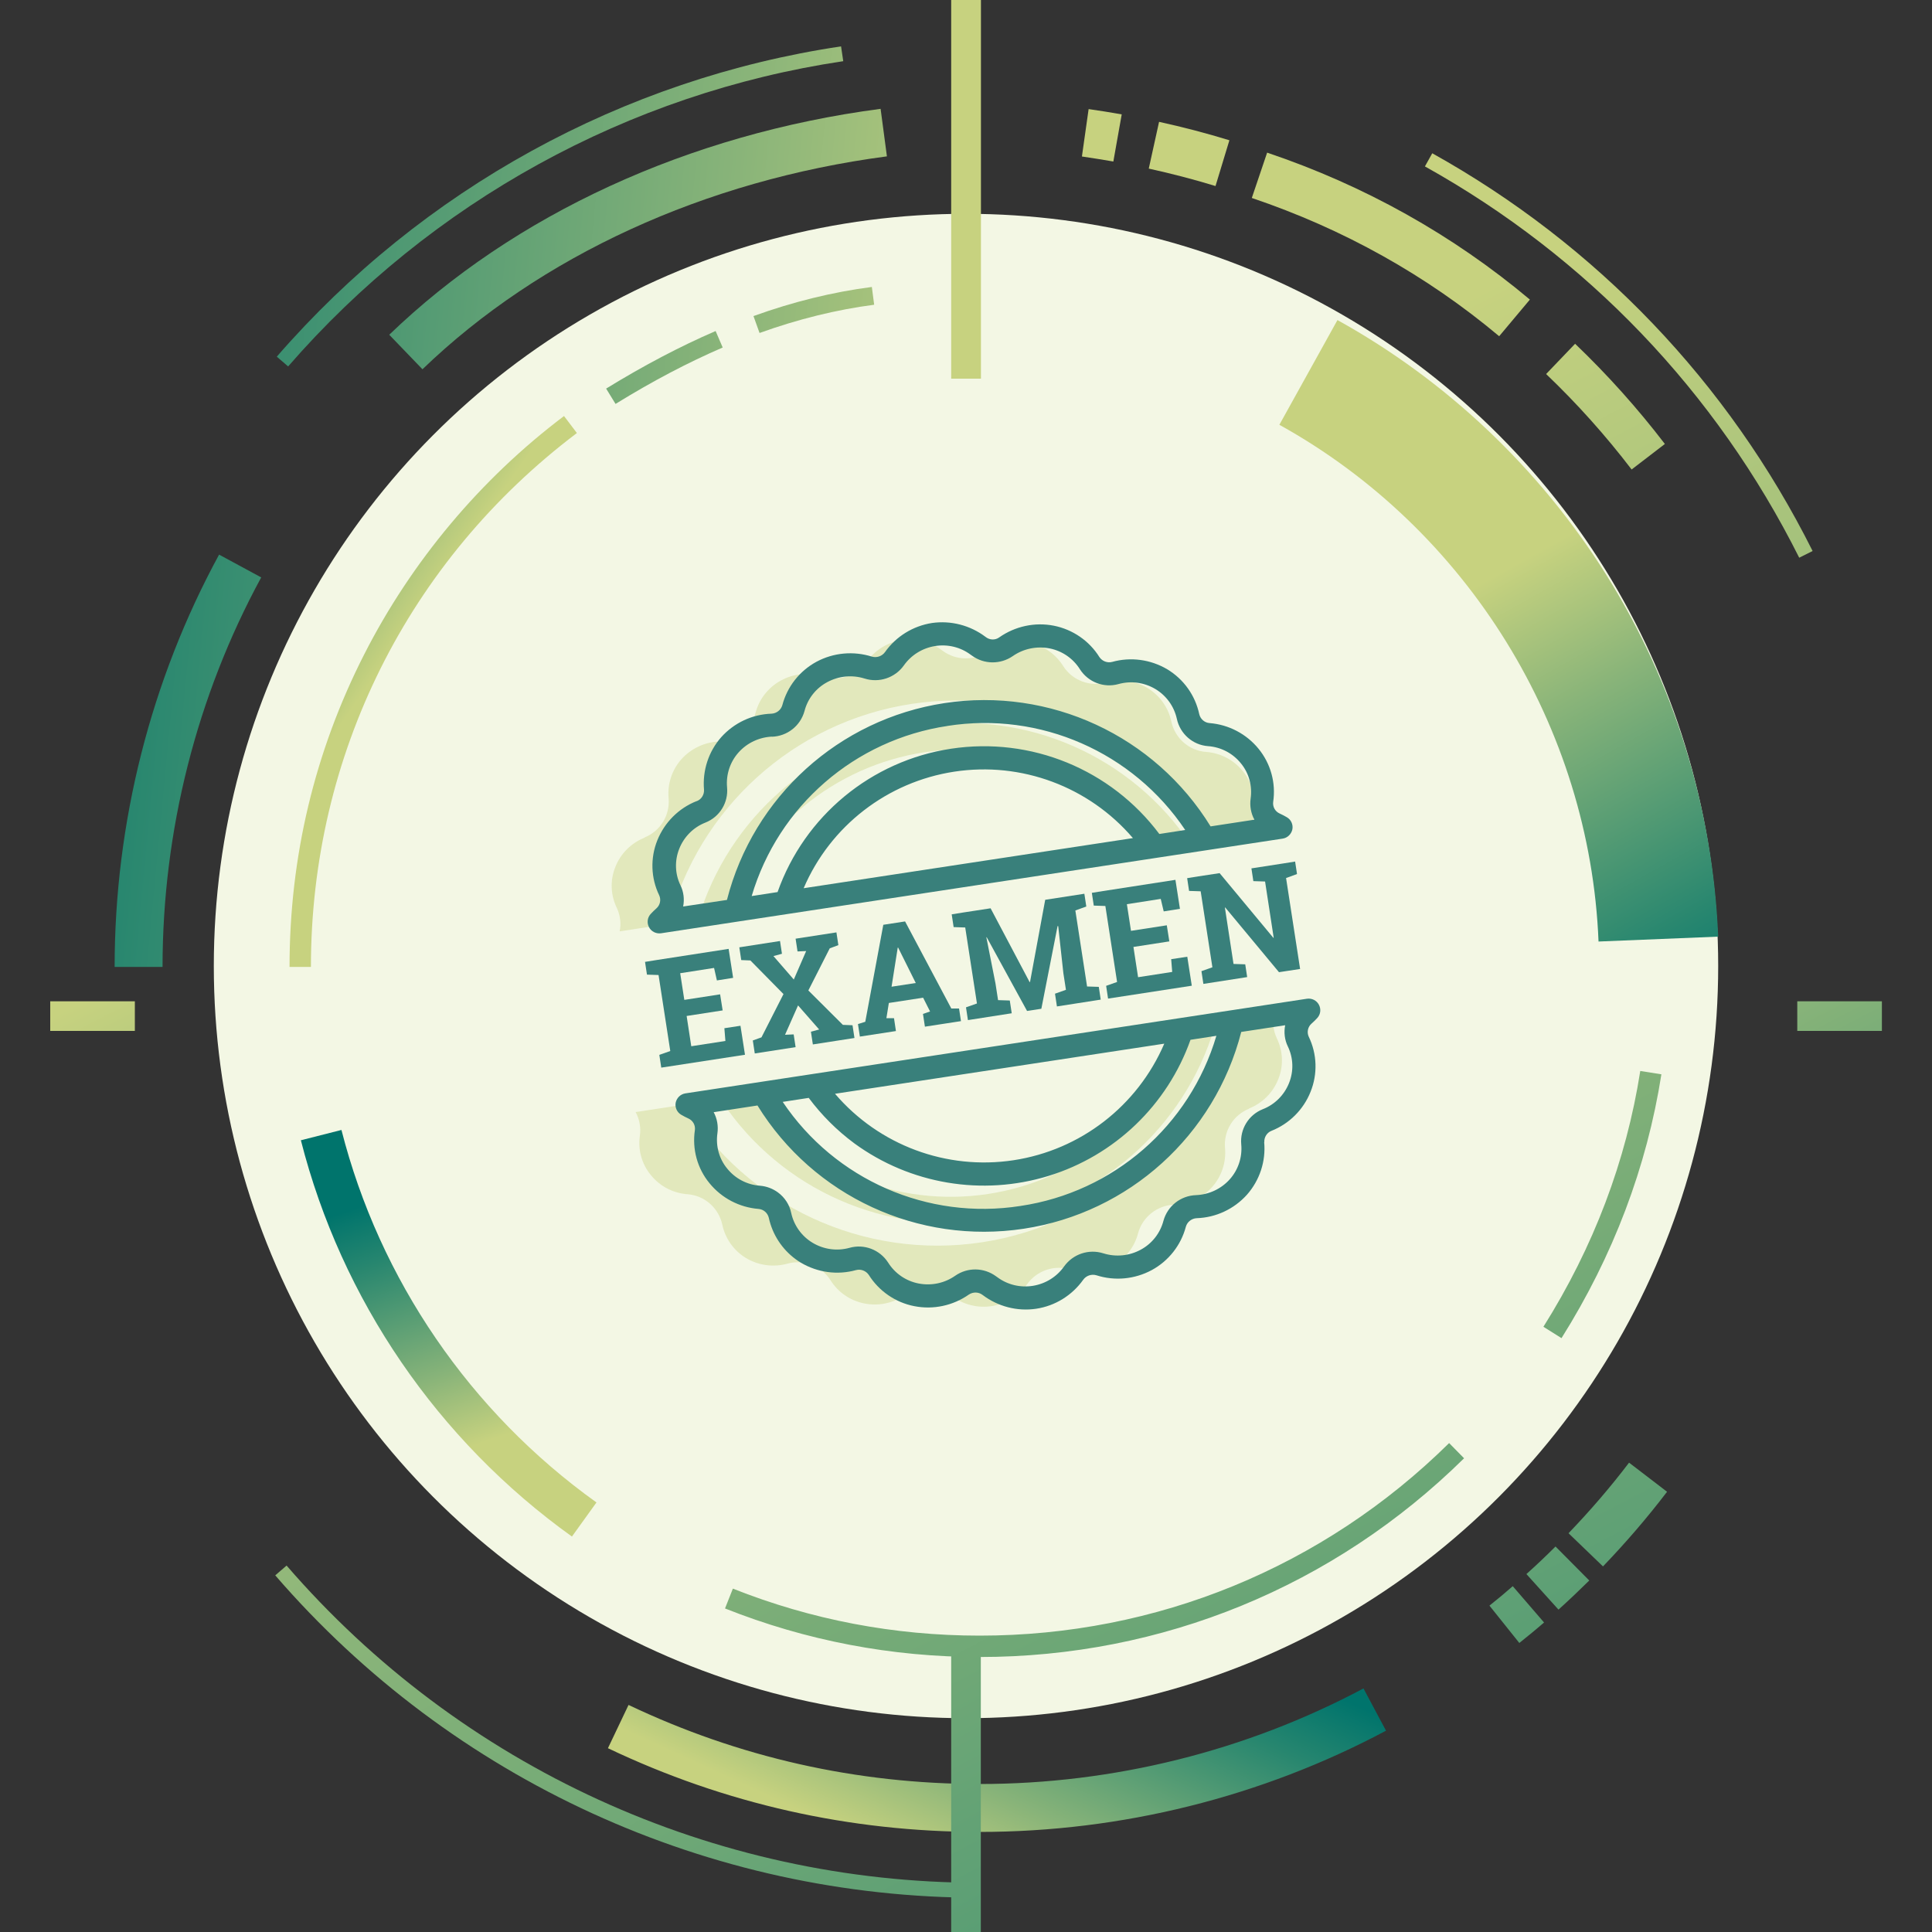
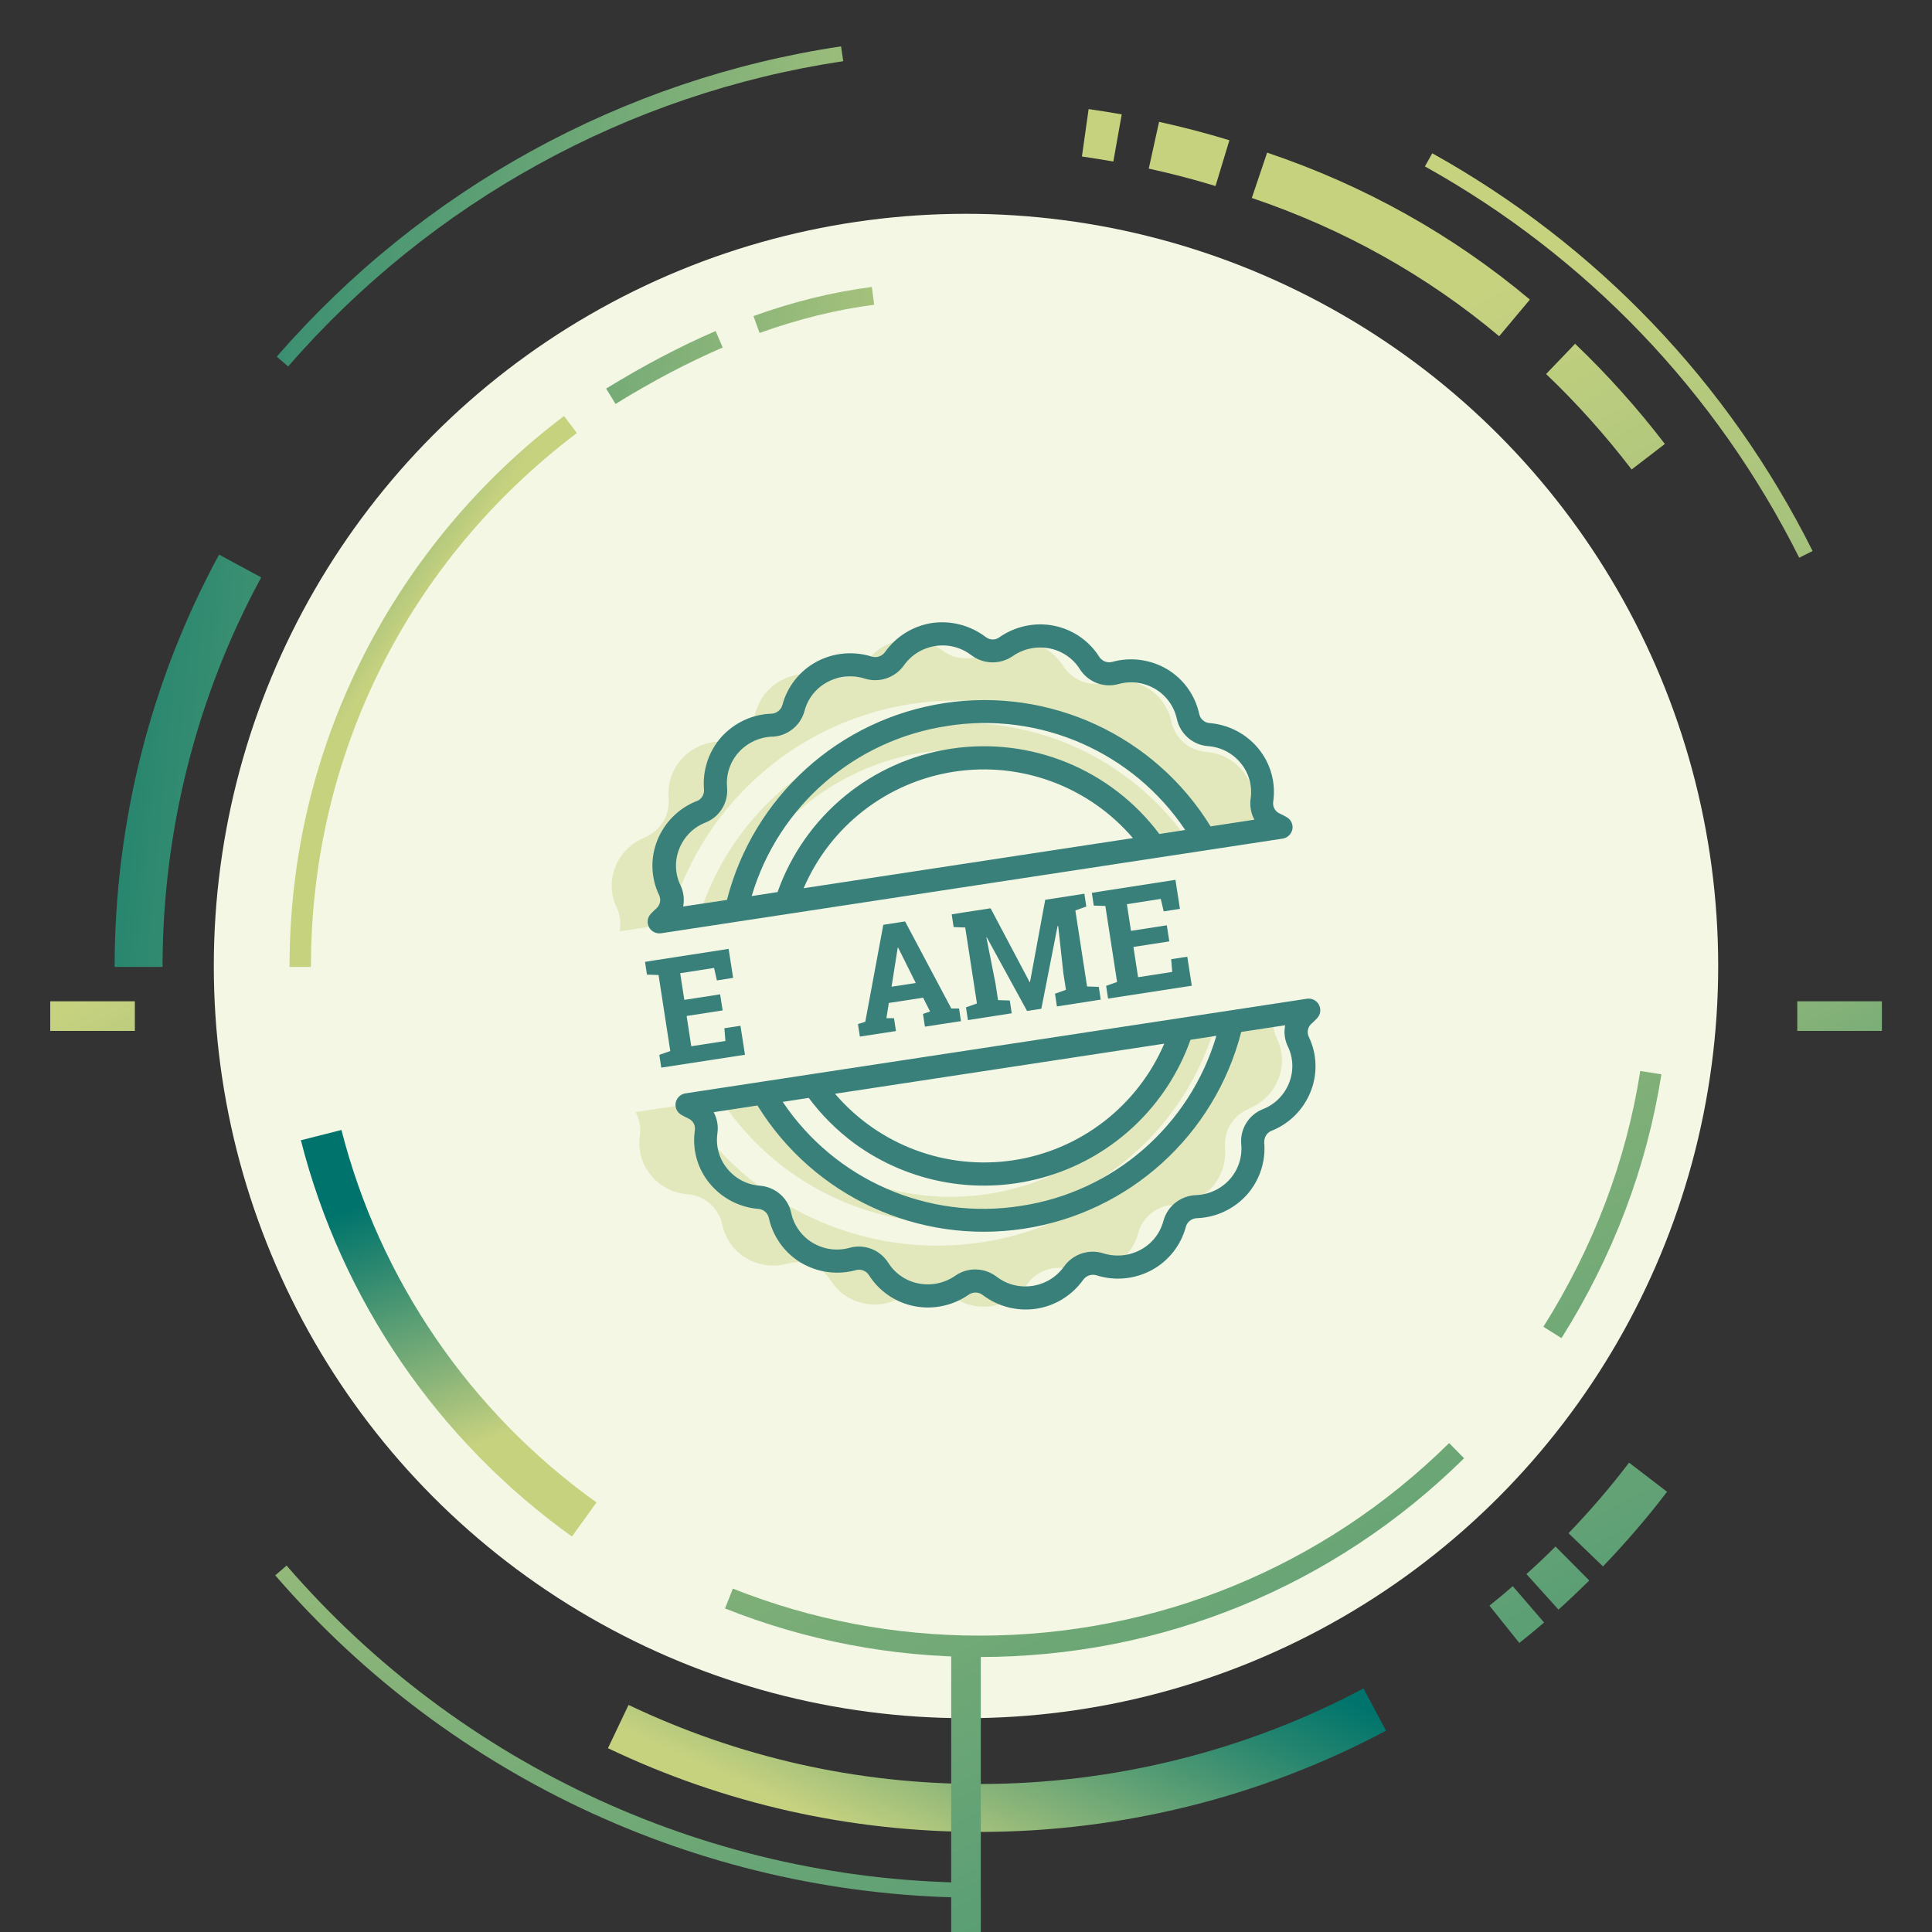
<svg xmlns="http://www.w3.org/2000/svg" xmlns:xlink="http://www.w3.org/1999/xlink" id="Capa_1" data-name="Capa 1" viewBox="0 0 150 150">
  <rect x="0" y="0" width="150" height="150" fill="#333333" stroke="none" />
  <defs>
    <style>
      .cls-1 {
        fill: #39807b;
      }

      .cls-2 {
        fill: #f3f7e4;
      }

      .cls-3 {
        fill: url(#Nueva_muestra_de_degradado_2-16);
      }

      .cls-4 {
        fill: url(#Nueva_muestra_de_degradado_2-3);
      }

      .cls-5 {
        fill: url(#Nueva_muestra_de_degradado_2-11);
      }

      .cls-6 {
        fill: url(#Nueva_muestra_de_degradado_2-8);
      }

      .cls-7 {
        fill: url(#Nueva_muestra_de_degradado_2-4);
      }

      .cls-8 {
        fill: url(#Nueva_muestra_de_degradado_2-14);
      }

      .cls-9 {
        fill: url(#Nueva_muestra_de_degradado_2-5);
      }

      .cls-10 {
        fill: url(#Degradado_sin_nombre_4-3);
      }

      .cls-11 {
        fill: url(#Nueva_muestra_de_degradado_2-13);
      }

      .cls-12 {
        fill: url(#Nueva_muestra_de_degradado_2-19);
      }

      .cls-13 {
        fill: url(#Nueva_muestra_de_degradado_2-18);
      }

      .cls-14 {
        fill: url(#Degradado_sin_nombre_4-2);
      }

      .cls-15 {
        fill: #c9d37f;
        opacity: .4;
      }

      .cls-16 {
        fill: url(#Nueva_muestra_de_degradado_2-7);
      }

      .cls-17 {
        fill: url(#Nueva_muestra_de_degradado_2-15);
      }

      .cls-18 {
        fill: url(#Degradado_sin_nombre_4);
      }

      .cls-19 {
        fill: url(#Nueva_muestra_de_degradado_2-9);
      }

      .cls-20 {
        fill: url(#Nueva_muestra_de_degradado_2);
      }

      .cls-21 {
        fill: url(#Nueva_muestra_de_degradado_2-20);
      }

      .cls-22 {
        fill: url(#Nueva_muestra_de_degradado_2-12);
      }

      .cls-23 {
        fill: url(#Nueva_muestra_de_degradado_2-17);
      }

      .cls-24 {
        fill: url(#Nueva_muestra_de_degradado_2-6);
      }

      .cls-25 {
        fill: url(#Nueva_muestra_de_degradado_2-10);
      }

      .cls-26 {
        fill: url(#Nueva_muestra_de_degradado_2-21);
      }

      .cls-27 {
        fill: url(#Nueva_muestra_de_degradado_2-2);
      }
    </style>
    <linearGradient id="Nueva_muestra_de_degradado_2" data-name="Nueva muestra de degradado 2" x1="101.34" y1="234.69" x2="17.05" y2="73.83" gradientUnits="userSpaceOnUse">
      <stop offset="0" stop-color="#00746c" />
      <stop offset=".22" stop-color="#27866f" />
      <stop offset=".71" stop-color="#89b479" />
      <stop offset="1" stop-color="#c7d27f" />
    </linearGradient>
    <linearGradient id="Nueva_muestra_de_degradado_2-2" data-name="Nueva muestra de degradado 2" x1="205.48" y1="180.12" x2="121.19" y2="19.26" xlink:href="#Nueva_muestra_de_degradado_2" />
    <linearGradient id="Nueva_muestra_de_degradado_2-3" data-name="Nueva muestra de degradado 2" x1="-5.24" y1="11.33" x2="82.27" y2="19.7" xlink:href="#Nueva_muestra_de_degradado_2" />
    <linearGradient id="Nueva_muestra_de_degradado_2-4" data-name="Nueva muestra de degradado 2" x1="83.27" y1="122.26" x2="72.65" y2="145.42" xlink:href="#Nueva_muestra_de_degradado_2" />
    <linearGradient id="Nueva_muestra_de_degradado_2-5" data-name="Nueva muestra de degradado 2" x1="159.19" y1="204.38" x2="74.9" y2="43.52" xlink:href="#Nueva_muestra_de_degradado_2" />
    <linearGradient id="Nueva_muestra_de_degradado_2-6" data-name="Nueva muestra de degradado 2" x1="162.87" y1="202.45" x2="78.58" y2="41.59" xlink:href="#Nueva_muestra_de_degradado_2" />
    <linearGradient id="Nueva_muestra_de_degradado_2-7" data-name="Nueva muestra de degradado 2" x1="168.59" y1="199.46" x2="84.3" y2="38.59" xlink:href="#Nueva_muestra_de_degradado_2" />
    <linearGradient id="Nueva_muestra_de_degradado_2-8" data-name="Nueva muestra de degradado 2" x1="203.06" y1="181.39" x2="118.77" y2="20.53" xlink:href="#Nueva_muestra_de_degradado_2" />
    <linearGradient id="Degradado_sin_nombre_4" data-name="Degradado sin nombre 4" x1="195.1" y1="185.56" x2="110.81" y2="24.7" gradientUnits="userSpaceOnUse">
      <stop offset="0" stop-color="#00746c" />
      <stop offset=".22" stop-color="#27866f" />
      <stop offset=".71" stop-color="#89b479" />
      <stop offset="1" stop-color="#c7d27f" />
    </linearGradient>
    <linearGradient id="Nueva_muestra_de_degradado_2-9" data-name="Nueva muestra de degradado 2" x1="185.82" y1="190.43" x2="101.53" y2="29.56" xlink:href="#Nueva_muestra_de_degradado_2" />
    <linearGradient id="Nueva_muestra_de_degradado_2-10" data-name="Nueva muestra de degradado 2" x1="181.12" y1="192.89" x2="96.82" y2="32.03" xlink:href="#Nueva_muestra_de_degradado_2" />
    <linearGradient id="Nueva_muestra_de_degradado_2-11" data-name="Nueva muestra de degradado 2" x1="-5.42" y1="13.2" x2="82.09" y2="21.57" xlink:href="#Nueva_muestra_de_degradado_2" />
    <linearGradient id="Nueva_muestra_de_degradado_2-12" data-name="Nueva muestra de degradado 2" x1="-9.6" y1="56.91" x2="77.91" y2="65.27" xlink:href="#Nueva_muestra_de_degradado_2" />
    <linearGradient id="Nueva_muestra_de_degradado_2-13" data-name="Nueva muestra de degradado 2" x1="31.21" y1="92.53" x2="37.96" y2="111.84" xlink:href="#Nueva_muestra_de_degradado_2" />
    <linearGradient id="Nueva_muestra_de_degradado_2-14" data-name="Nueva muestra de degradado 2" x1="136.05" y1="216.51" x2="51.76" y2="55.65" xlink:href="#Nueva_muestra_de_degradado_2" />
    <linearGradient id="Nueva_muestra_de_degradado_2-15" data-name="Nueva muestra de degradado 2" x1="177.61" y1="194.73" x2="93.32" y2="33.87" xlink:href="#Nueva_muestra_de_degradado_2" />
    <linearGradient id="Degradado_sin_nombre_4-2" data-name="Degradado sin nombre 4" x1="134.83" y1="79.49" x2="115.53" y2="44.98" xlink:href="#Degradado_sin_nombre_4" />
    <linearGradient id="Nueva_muestra_de_degradado_2-16" data-name="Nueva muestra de degradado 2" x1="-5.83" y1="17.46" x2="81.68" y2="25.82" xlink:href="#Nueva_muestra_de_degradado_2" />
    <linearGradient id="Nueva_muestra_de_degradado_2-17" data-name="Nueva muestra de degradado 2" x1="-6.35" y1="22.99" x2="81.15" y2="31.35" xlink:href="#Nueva_muestra_de_degradado_2" />
    <linearGradient id="Degradado_sin_nombre_4-3" data-name="Degradado sin nombre 4" x1="10.87" y1="38.22" x2="29.85" y2="51.41" xlink:href="#Degradado_sin_nombre_4" />
    <linearGradient id="Nueva_muestra_de_degradado_2-18" data-name="Nueva muestra de degradado 2" x1="119.94" y1="224.95" x2="35.64" y2="64.09" gradientTransform="translate(150 278.39) rotate(-180)" xlink:href="#Nueva_muestra_de_degradado_2" />
    <linearGradient id="Nueva_muestra_de_degradado_2-19" data-name="Nueva muestra de degradado 2" x1="171.12" y1="198.13" x2="86.83" y2="37.27" gradientTransform="translate(150.01 29.4) rotate(-180)" xlink:href="#Nueva_muestra_de_degradado_2" />
    <linearGradient id="Nueva_muestra_de_degradado_2-20" data-name="Nueva muestra de degradado 2" x1="42.03" y1="145.4" x2="6.51" y2="77.63" gradientTransform="translate(86.07 71.71) rotate(90)" xlink:href="#Nueva_muestra_de_degradado_2" />
    <linearGradient id="Nueva_muestra_de_degradado_2-21" data-name="Nueva muestra de degradado 2" x1="166.73" y1="124.51" x2="131.21" y2="56.74" gradientTransform="translate(221.71 -63.93) rotate(90)" xlink:href="#Nueva_muestra_de_degradado_2" />
  </defs>
  <circle class="cls-2" cx="75" cy="75" r="58.4" />
  <g>
    <path class="cls-15" d="M50.06,65.03c-1.04,.41-1.87,1.23-2.28,2.27-.42,1.02-.38,2.18,.1,3.17,.27,.57,.36,1.22,.23,1.84l3.8-.58c2.29-8.96,9.72-15.69,18.87-17.08,9.15-1.39,18.24,2.82,23.09,10.69l3.8-.58c-.3-.56-.42-1.2-.33-1.83,.16-1.09-.14-2.2-.85-3.06-.7-.87-1.73-1.41-2.85-1.49-1.33-.1-2.42-1.07-2.7-2.37-.23-1.08-.9-2.02-1.85-2.59-.96-.57-2.12-.73-3.2-.43-1.27,.35-2.63-.16-3.34-1.27-.59-.95-1.55-1.61-2.64-1.82-1.11-.22-2.25,.02-3.18,.67-1.07,.74-2.49,.73-3.54-.04l-.11-.08c-.89-.66-2.01-.93-3.1-.75-1.09,.18-2.06,.79-2.7,1.69-.77,1.08-2.15,1.54-3.41,1.13-1.07-.34-2.24-.23-3.23,.31-.98,.53-1.7,1.44-1.98,2.52-.35,1.28-1.5,2.18-2.82,2.22h0c-1.12,.04-2.18,.54-2.93,1.37-.74,.83-1.1,1.93-1,3.03,.12,1.32-.64,2.56-1.87,3.05Z" />
    <path class="cls-15" d="M96.96,86.07c1.04-.41,1.87-1.23,2.28-2.27,.42-1.02,.38-2.18-.1-3.17-.27-.57-.36-1.22-.23-1.84l-3.8,.58c-2.29,8.96-9.72,15.69-18.87,17.08-9.15,1.39-18.24-2.82-23.09-10.69l-3.8,.58c.3,.56,.42,1.2,.33,1.83-.16,1.09,.14,2.2,.85,3.06,.7,.87,1.73,1.41,2.85,1.49,1.33,.1,2.42,1.07,2.7,2.37,.23,1.08,.9,2.02,1.85,2.59,.96,.57,2.12,.73,3.2,.43,1.27-.35,2.63,.16,3.34,1.27,.59,.95,1.55,1.61,2.64,1.82,1.11,.22,2.25-.02,3.18-.67,1.07-.74,2.49-.73,3.54,.04l.11,.08c.89,.66,2.01,.93,3.1,.75,1.09-.18,2.06-.79,2.7-1.69,.77-1.08,2.15-1.54,3.41-1.13,1.07,.34,2.24,.23,3.23-.31,.98-.53,1.7-1.44,1.98-2.52,.35-1.28,1.5-2.18,2.82-2.22h0c1.12-.04,2.18-.54,2.93-1.37,.74-.83,1.1-1.93,1-3.03-.12-1.32,.64-2.56,1.87-3.05Z" />
    <path class="cls-15" d="M71.8,58.4c7.04-1.07,14.1,1.82,18.37,7.52l2.28-.35c-4.61-6.88-12.78-10.46-20.96-9.18h0c-8.19,1.21-14.93,7.07-17.29,15l2.29-.35c2.38-6.71,8.26-11.57,15.31-12.64Z" />
    <path class="cls-15" d="M76.71,92.7c-7.04,1.07-14.1-1.82-18.37-7.52l-2.28,.35c4.61,6.88,12.78,10.46,20.96,9.18h0c8.19-1.21,14.93-7.07,17.29-15l-2.29,.35c-2.38,6.71-8.26,11.57-15.31,12.64Z" />
    <g>
      <path class="cls-1" d="M98.16,88.68c-.02-.38,.2-.74,.55-.88,1.39-.55,2.49-1.65,3.04-3.03,.56-1.38,.51-2.94-.14-4.28-.16-.35-.07-.76,.21-1.01,.16-.14,.31-.29,.45-.44,.26-.28,.31-.69,.13-1.03-.18-.34-.55-.52-.92-.47l-5.97,.91-36.33,5.53-5.97,.91c-.38,.06-.67,.35-.75,.72-.07,.37,.1,.75,.43,.94,.18,.11,.37,.2,.56,.29,.35,.16,.55,.52,.5,.9-.22,1.48,.19,2.98,1.14,4.13,.94,1.15,2.31,1.87,3.8,1.99,.39,.03,.71,.31,.8,.69,.28,1.29,1.02,2.43,2.08,3.21,.13,.1,.27,.19,.42,.28,1.29,.76,2.83,.97,4.27,.57,.37-.1,.77,.05,.99,.37,.79,1.26,2.08,2.15,3.54,2.43,1.47,.29,3-.04,4.23-.9,.33-.22,.76-.21,1.07,.03,1.19,.9,2.69,1.29,4.16,1.07,1.47-.22,2.79-1.04,3.65-2.25,.23-.32,.64-.46,1.02-.35,1.43,.46,2.98,.31,4.3-.4,1.31-.71,2.27-1.93,2.65-3.37,.11-.38,.45-.64,.84-.66,1.5-.05,2.9-.71,3.9-1.82,.99-1.12,1.48-2.6,1.34-4.09Zm-18.93,4.95c-7.2,1.13-14.4-2.03-18.46-8.08l2.02-.31c1,1.34,2.19,2.53,3.54,3.53,4.34,3.17,9.93,4.11,15.07,2.53,5.14-1.58,9.23-5.5,11.03-10.57l2.01-.31c-2.07,6.99-8,12.14-15.21,13.21Zm11.16-12.59c-2.08,4.83-6.5,8.25-11.7,9.04-5.2,.79-10.44-1.16-13.86-5.16l25.56-3.89Zm2.47,11.75c-1.19,.04-2.21,.84-2.53,1.99-.25,.96-.89,1.78-1.77,2.25-.89,.48-1.93,.58-2.89,.28-1.13-.36-2.36,.05-3.05,1.01-.57,.81-1.44,1.35-2.42,1.51-.98,.16-1.98-.08-2.77-.67l-.1-.07c-.94-.69-2.21-.71-3.17-.04-.83,.58-1.85,.79-2.84,.6-.98-.19-1.84-.78-2.37-1.63-.64-.99-1.85-1.46-2.99-1.14-.97,.27-2,.13-2.87-.39-.85-.51-1.45-1.35-1.66-2.31-.13-.64-.5-1.21-1.03-1.6-.41-.3-.89-.48-1.39-.52-1-.07-1.92-.55-2.55-1.33-.63-.76-.9-1.76-.76-2.74,.08-.56-.02-1.14-.29-1.64l3.4-.52c4.35,7.05,12.48,10.81,20.67,9.57,8.18-1.24,14.83-7.26,16.89-15.28l3.41-.52c-.11,.56-.04,1.14,.21,1.65,.43,.89,.46,1.92,.09,2.84-.37,.93-1.11,1.67-2.04,2.03-1.1,.44-1.78,1.55-1.67,2.73,.09,.99-.23,1.97-.89,2.71-.67,.75-1.62,1.19-2.62,1.23h0Z" />
      <g>
        <path class="cls-1" d="M54.08,62.2c-1.39,.55-2.48,1.65-3.04,3.03-.56,1.38-.51,2.94,.14,4.28,.16,.35,.07,.76-.21,1.01-.16,.14-.31,.29-.45,.44-.26,.28-.31,.69-.13,1.03,.18,.34,.55,.52,.93,.47l5.97-.91,36.33-5.53,5.97-.91c.38-.06,.67-.35,.75-.72,.07-.37-.1-.75-.43-.94-.18-.11-.37-.2-.56-.29-.35-.16-.55-.52-.5-.9,.22-1.47-.19-2.97-1.14-4.13-.94-1.15-2.31-1.87-3.8-1.99-.39-.03-.71-.31-.8-.69-.31-1.46-1.21-2.72-2.49-3.49-1.29-.76-2.83-.97-4.27-.57-.37,.1-.77-.05-.99-.37-.79-1.27-2.08-2.15-3.54-2.44-1.47-.29-3,.04-4.23,.9-.32,.24-.76,.22-1.07-.03-1.19-.9-2.69-1.29-4.16-1.08-1.47,.23-2.79,1.04-3.65,2.26-.23,.32-.64,.46-1.02,.35-1.43-.45-2.98-.31-4.3,.4-1.31,.71-2.27,1.93-2.65,3.37-.11,.38-.45,.64-.84,.66-1.5,.05-2.9,.71-3.9,1.82-.99,1.12-1.47,2.6-1.34,4.09,.02,.38-.2,.74-.56,.88Zm19.48-5.84c7.2-1.13,14.4,2.03,18.46,8.08l-2.01,.31c-3.76-5.02-9.97-7.56-16.17-6.62-6.2,.94-11.38,5.22-13.47,11.13l-2.01,.31c2.07-6.99,8.01-12.14,15.22-13.21h0Zm-11.16,12.59c2.07-4.83,6.5-8.25,11.7-9.04,5.2-.79,10.44,1.16,13.86,5.16l-25.56,3.89Zm-2.47-11.75c1.19-.04,2.21-.84,2.53-1.99,.25-.97,.89-1.78,1.77-2.25,.89-.48,1.93-.58,2.89-.28,1.13,.36,2.36-.05,3.05-1.01,.57-.81,1.44-1.35,2.42-1.51,.98-.16,1.98,.08,2.77,.67l.1,.07c.94,.69,2.21,.7,3.17,.04,.83-.58,1.86-.79,2.85-.6,.98,.19,1.84,.78,2.37,1.63,.64,.99,1.85,1.46,2.99,1.14,.97-.27,2-.13,2.87,.39,.85,.51,1.45,1.35,1.66,2.31,.25,1.16,1.23,2.03,2.42,2.12,1,.07,1.92,.55,2.55,1.33,.63,.76,.9,1.76,.76,2.74-.08,.56,.02,1.14,.29,1.64l-3.4,.52c-4.34-7.05-12.48-10.82-20.67-9.57-8.18,1.25-14.83,7.26-16.88,15.28l-3.4,.51c.11-.56,.04-1.14-.21-1.65-.43-.89-.46-1.92-.09-2.84,.37-.93,1.11-1.67,2.04-2.03,1.1-.44,1.78-1.55,1.67-2.73-.09-.99,.23-1.97,.89-2.71,.67-.75,1.62-1.19,2.62-1.23h0Z" />
        <g>
          <path class="cls-1" d="M56.09,78.45l-2.78,.43,.36,2.35,2.65-.41-.08-.99,1.25-.19,.35,2.25-6.5,1-.15-.99,.85-.3-.91-5.9-.9-.03-.15-.99,.87-.14,5.62-.87,.35,2.25-1.26,.2-.22-.97-2.63,.41,.32,2.07,2.78-.43,.2,1.27Z" />
-           <path class="cls-1" d="M58.45,80.78l.67-.24,1.71-3.36-2.57-2.61-.71-.03-.15-.99,3.16-.49,.15,.99-.66,.18,1.58,1.82,.96-2.21-.67,.03-.15-.99,3.17-.49,.15,.99-.67,.25-1.66,3.27,2.68,2.67,.75,.03,.15,.99-3.23,.5-.15-.99,.64-.17-1.64-1.87-1.01,2.28,.67-.03,.15,.99-3.17,.49-.15-.99Z" />
          <path class="cls-1" d="M66.61,79.51l.57-.18,1.4-7.53,1.69-.26,3.59,6.76h.6s.15,.98,.15,.98l-2.8,.43-.15-.99,.55-.19-.54-1.07-2.66,.41-.19,1.18h.59s.15,1,.15,1l-2.8,.43-.15-.99Zm2.6-2.9l1.89-.29-1.37-2.75h-.03s-.48,3.04-.48,3.04Z" />
          <path class="cls-1" d="M82.14,71.9h-.03s-1.26,6.42-1.26,6.42l-1.11,.17-3.13-5.72h-.03s.71,3.59,.71,3.59l.2,1.29,.91,.03,.15,.99-3.4,.53-.15-.99,.85-.3-.91-5.9-.9-.03-.15-.99,.87-.14,2.15-.33,3.03,5.73h.03s1.18-6.39,1.18-6.39l3.04-.47,.15,.99-.85,.31,.91,5.9,.91,.03,.15,.99-3.4,.53-.15-.99,.85-.3-.2-1.29-.4-3.65Z" />
          <path class="cls-1" d="M90.78,73.09l-2.78,.43,.36,2.35,2.65-.41-.08-.99,1.25-.19,.35,2.25-6.5,1-.15-.99,.85-.3-.91-5.9-.9-.03-.15-.99,.87-.14,5.62-.87,.35,2.25-1.26,.2-.23-.97-2.63,.41,.32,2.07,2.78-.43,.2,1.27Z" />
-           <path class="cls-1" d="M100.55,66.87l.15,.99-.85,.31,1.09,7.06-1.64,.25-4.17-5.02h-.03s.67,4.38,.67,4.38l.91,.03,.15,.99-3.4,.53-.15-.99,.85-.3-.91-5.9-.9-.03-.15-.99,.87-.14,1.65-.25,4.17,5.02h.03s-.67-4.37-.67-4.37l-.91-.03-.15-.99,2.52-.39,.88-.14Z" />
        </g>
      </g>
    </g>
  </g>
  <g>
    <path class="cls-20" d="M76.06,147.34c-21.01,0-40.94-9.12-54.69-25.03l.88-.76c13.53,15.65,33.15,24.63,53.82,24.63v1.16Z" />
    <path class="cls-27" d="M139.69,43.3c-6.44-12.86-16.48-23.37-29.06-30.38l.57-1.02c12.78,7.12,22.99,17.8,29.53,30.88l-1.04,.52Z" />
    <path class="cls-4" d="M22.37,28.45l-.88-.76C32.79,14.68,48.35,6.13,65.3,3.6l.17,1.15c-16.68,2.49-31.98,10.91-43.1,23.7Z" />
    <path class="cls-7" d="M76.06,142.23c-10.1,0-19.81-2.19-28.86-6.5l1.6-3.36c8.55,4.07,17.72,6.14,27.26,6.14,10.39,0,20.69-2.57,29.8-7.42l1.75,3.28c-9.64,5.14-20.55,7.86-31.55,7.86Z" />
    <path class="cls-9" d="M117.96,127.56l-2.32-2.9c.62-.49,1.23-1,1.81-1.51l2.43,2.82c-.62,.54-1.27,1.07-1.92,1.59Z" />
    <path class="cls-24" d="M121,124.97l-2.49-2.76c.77-.69,1.53-1.41,2.26-2.14l2.62,2.64c-.78,.77-1.58,1.53-2.39,2.26Z" />
    <path class="cls-16" d="M124.46,121.62l-2.68-2.58c1.66-1.73,3.25-3.57,4.7-5.48l2.95,2.26c-1.54,2.02-3.22,3.97-4.98,5.8Z" />
    <path class="cls-6" d="M126.67,36.44c-2.01-2.63-4.24-5.12-6.63-7.4l2.25-2.35c2.51,2.4,4.86,5.02,6.97,7.78l-2.58,1.98Z" />
    <path class="cls-18" d="M116.39,26.1c-5.63-4.72-12.09-8.33-19.2-10.73l1.19-3.52c7.56,2.55,14.42,6.39,20.4,11.41l-2.39,2.85Z" />
    <path class="cls-19" d="M94.36,14.44c-1.7-.52-3.44-.97-5.17-1.35l.8-3.63c1.83,.4,3.67,.88,5.46,1.43l-1.08,3.56Z" />
    <path class="cls-25" d="M86.44,12.54c-.81-.14-1.63-.27-2.44-.39l.52-3.68c.85,.12,1.72,.26,2.57,.41l-.65,3.66Z" />
-     <path class="cls-5" d="M32.8,28.67l-2.58-2.68c9.7-9.35,23.25-15.58,38.15-17.54l.49,3.69c-14.12,1.86-26.93,7.73-36.06,16.53Z" />
    <path class="cls-22" d="M12.62,75.07h-3.72c0-11.18,2.8-22.25,8.11-32.01l3.27,1.77c-5.01,9.22-7.66,19.68-7.66,30.24Z" />
    <path class="cls-11" d="M44.41,119.3c-10.43-7.47-17.9-18.4-21.05-30.77l3.15-.8c2.96,11.62,9.99,21.9,19.8,28.92l-1.9,2.64Z" />
    <path class="cls-8" d="M76.06,128.65c-6.83,0-13.48-1.27-19.77-3.77l.61-1.54c6.09,2.42,12.54,3.65,19.16,3.65,13.73,0,26.68-5.31,36.45-14.95l1.16,1.18c-10.09,9.95-23.45,15.43-37.62,15.43Z" />
    <path class="cls-17" d="M121.23,103.89l-1.4-.88c3.9-6.2,6.43-12.89,7.52-19.86l1.64,.26c-1.13,7.2-3.74,14.09-7.76,20.49Z" />
-     <path class="cls-14" d="M124.11,73.1c-.67-16.65-10.17-32.02-24.78-40.12l4.51-8.13c8.48,4.7,15.68,11.52,20.84,19.73,5.3,8.44,8.31,18.17,8.72,28.14l-9.29,.38Z" />
-     <path class="cls-3" d="M58.97,25.85l-.47-1.31c3.07-1.11,6.16-1.87,9.19-2.26l.18,1.38c-2.92,.38-5.92,1.12-8.89,2.19Z" />
+     <path class="cls-3" d="M58.97,25.85l-.47-1.31c3.07-1.11,6.16-1.87,9.19-2.26l.18,1.38c-2.92,.38-5.92,1.12-8.89,2.19" />
    <path class="cls-23" d="M47.79,31.36l-.73-1.19c2.95-1.81,5.73-3.27,8.5-4.47l.55,1.28c-2.71,1.17-5.43,2.6-8.32,4.38Z" />
    <path class="cls-10" d="M24.14,75.07h-1.66c0-8.54,1.95-16.71,5.8-24.27,3.67-7.21,9.03-13.61,15.51-18.5l1,1.32c-13.12,9.92-20.65,25.02-20.65,41.45Z" />
    <rect class="cls-13" x="73.85" y="128.39" width="2.3" height="21.61" transform="translate(150 278.39) rotate(180)" />
-     <rect class="cls-12" x="73.85" width="2.31" height="29.4" transform="translate(150.01 29.4) rotate(180)" />
  </g>
  <rect class="cls-21" x="6.03" y="75.61" width="2.3" height="6.57" transform="translate(-71.71 86.07) rotate(-90)" />
  <rect class="cls-26" x="141.67" y="75.61" width="2.3" height="6.57" transform="translate(63.93 221.71) rotate(-90)" />
</svg>